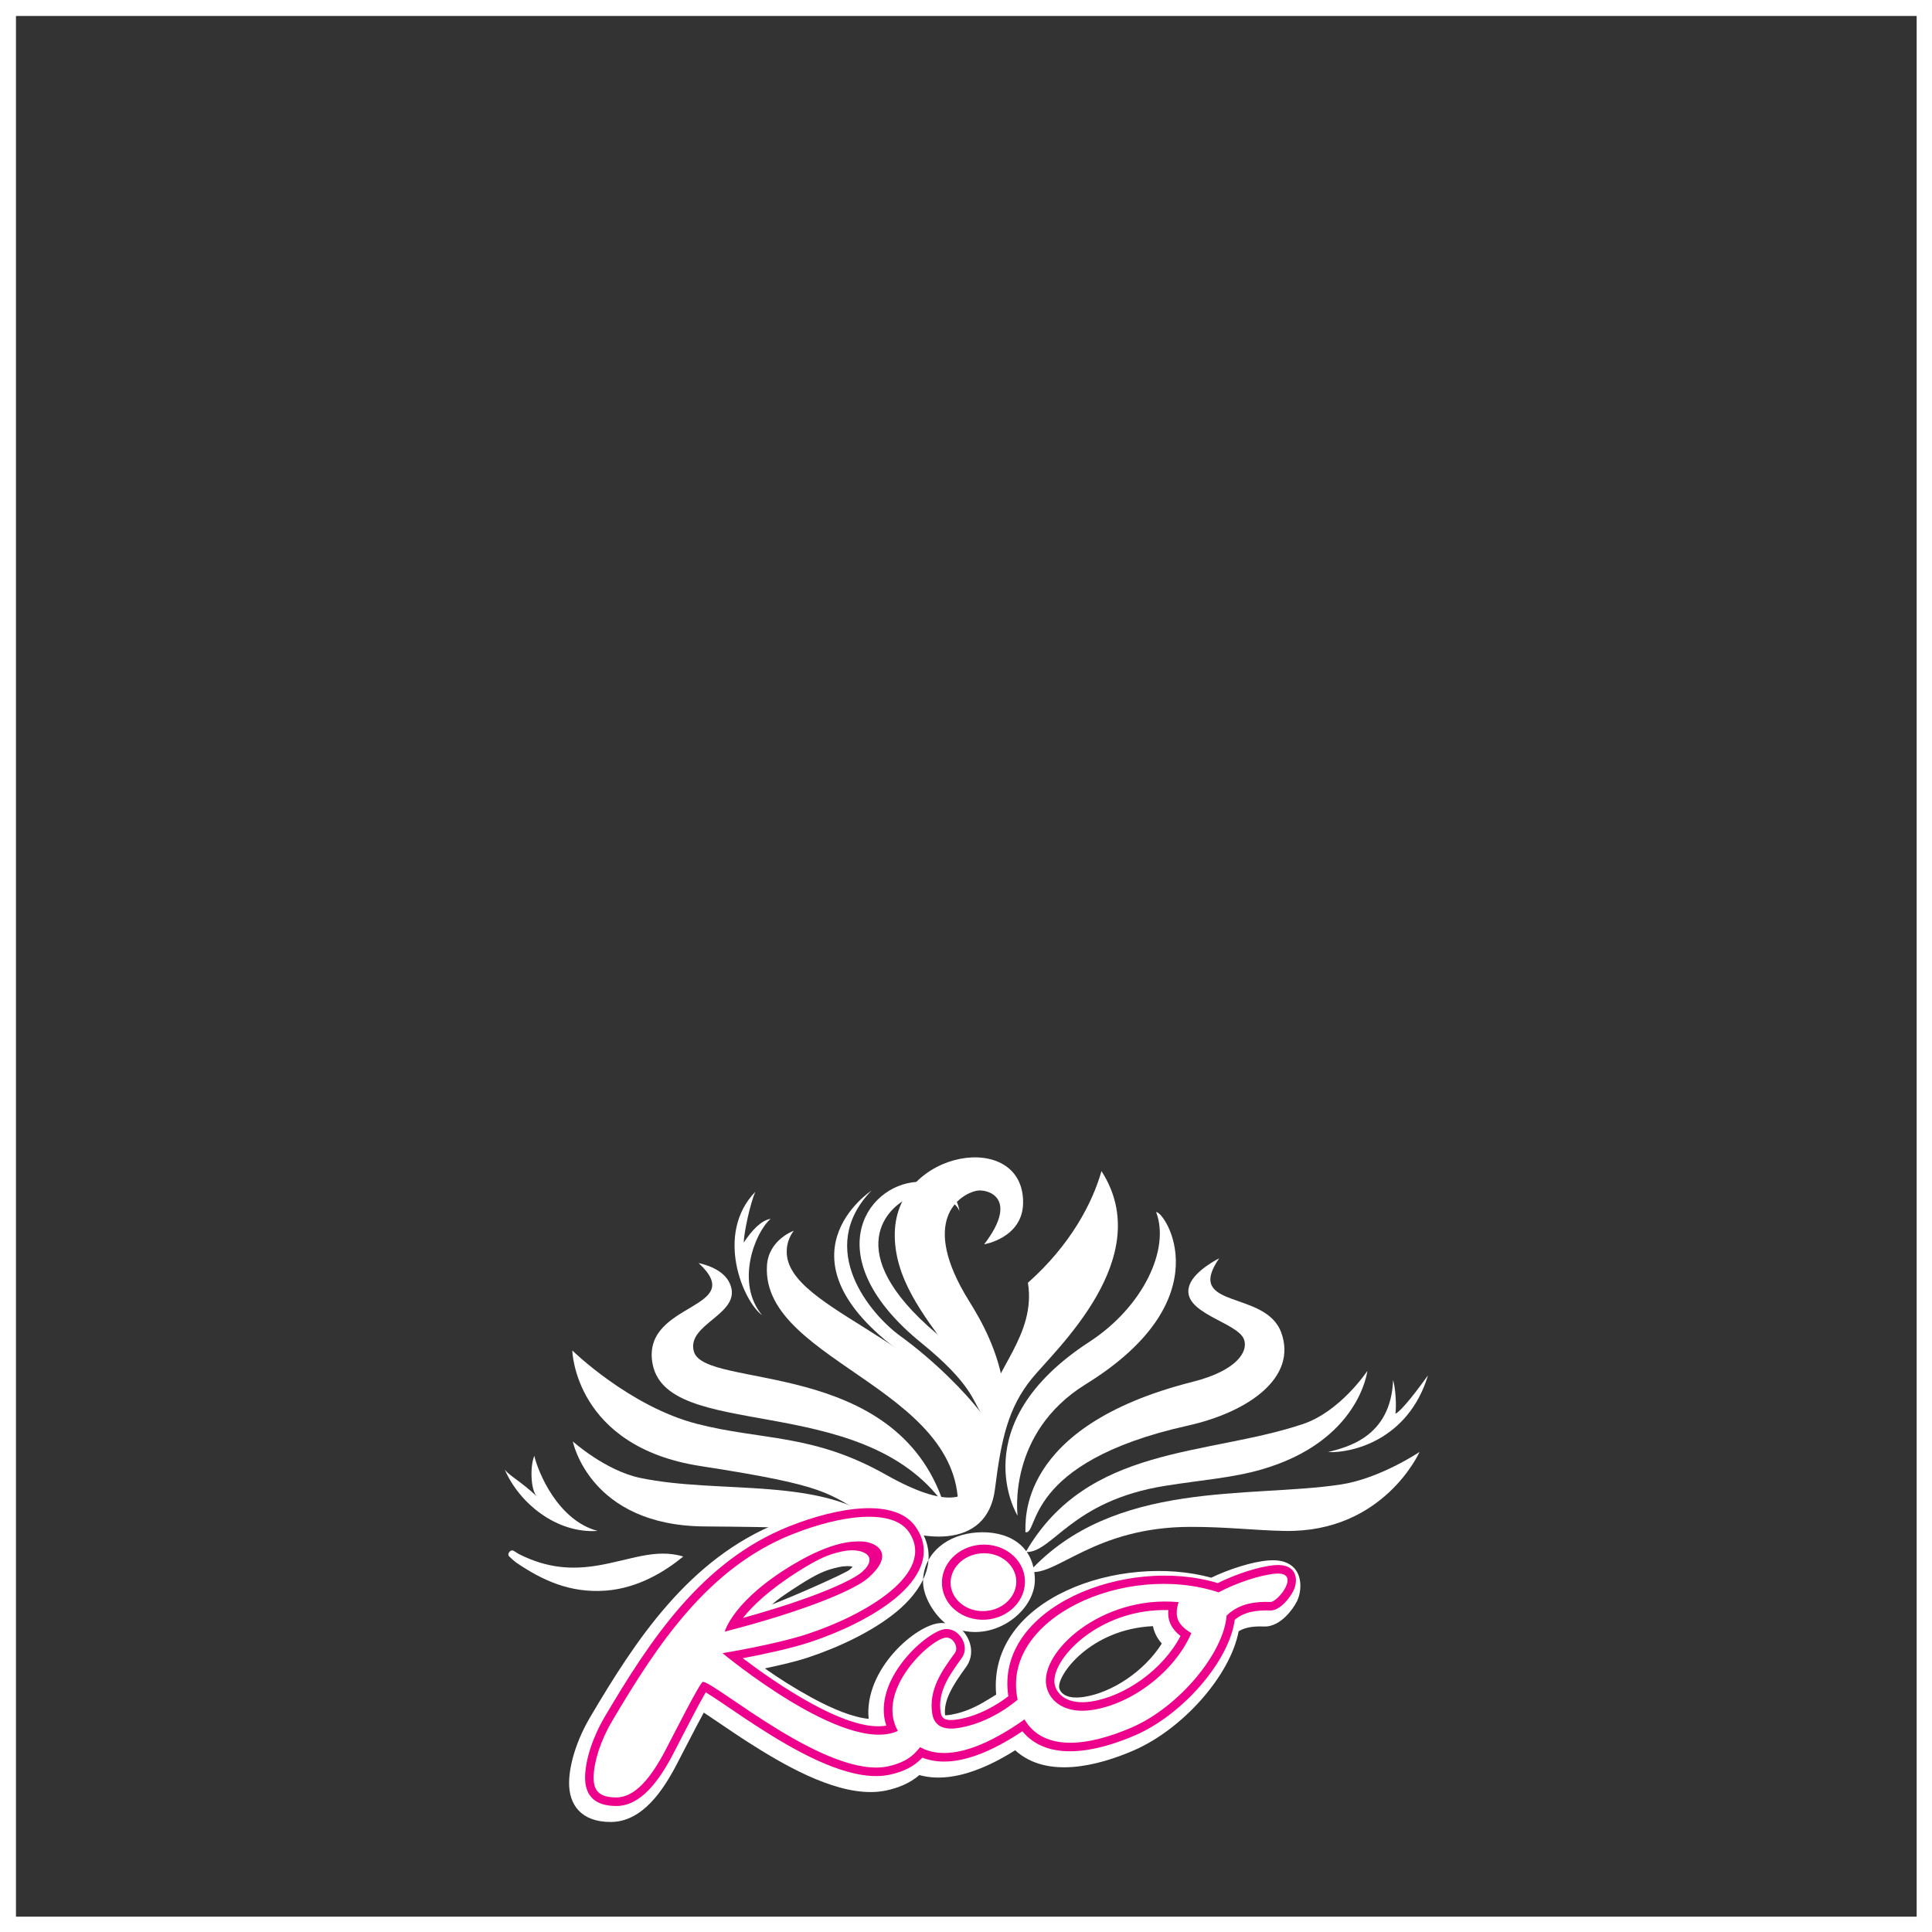
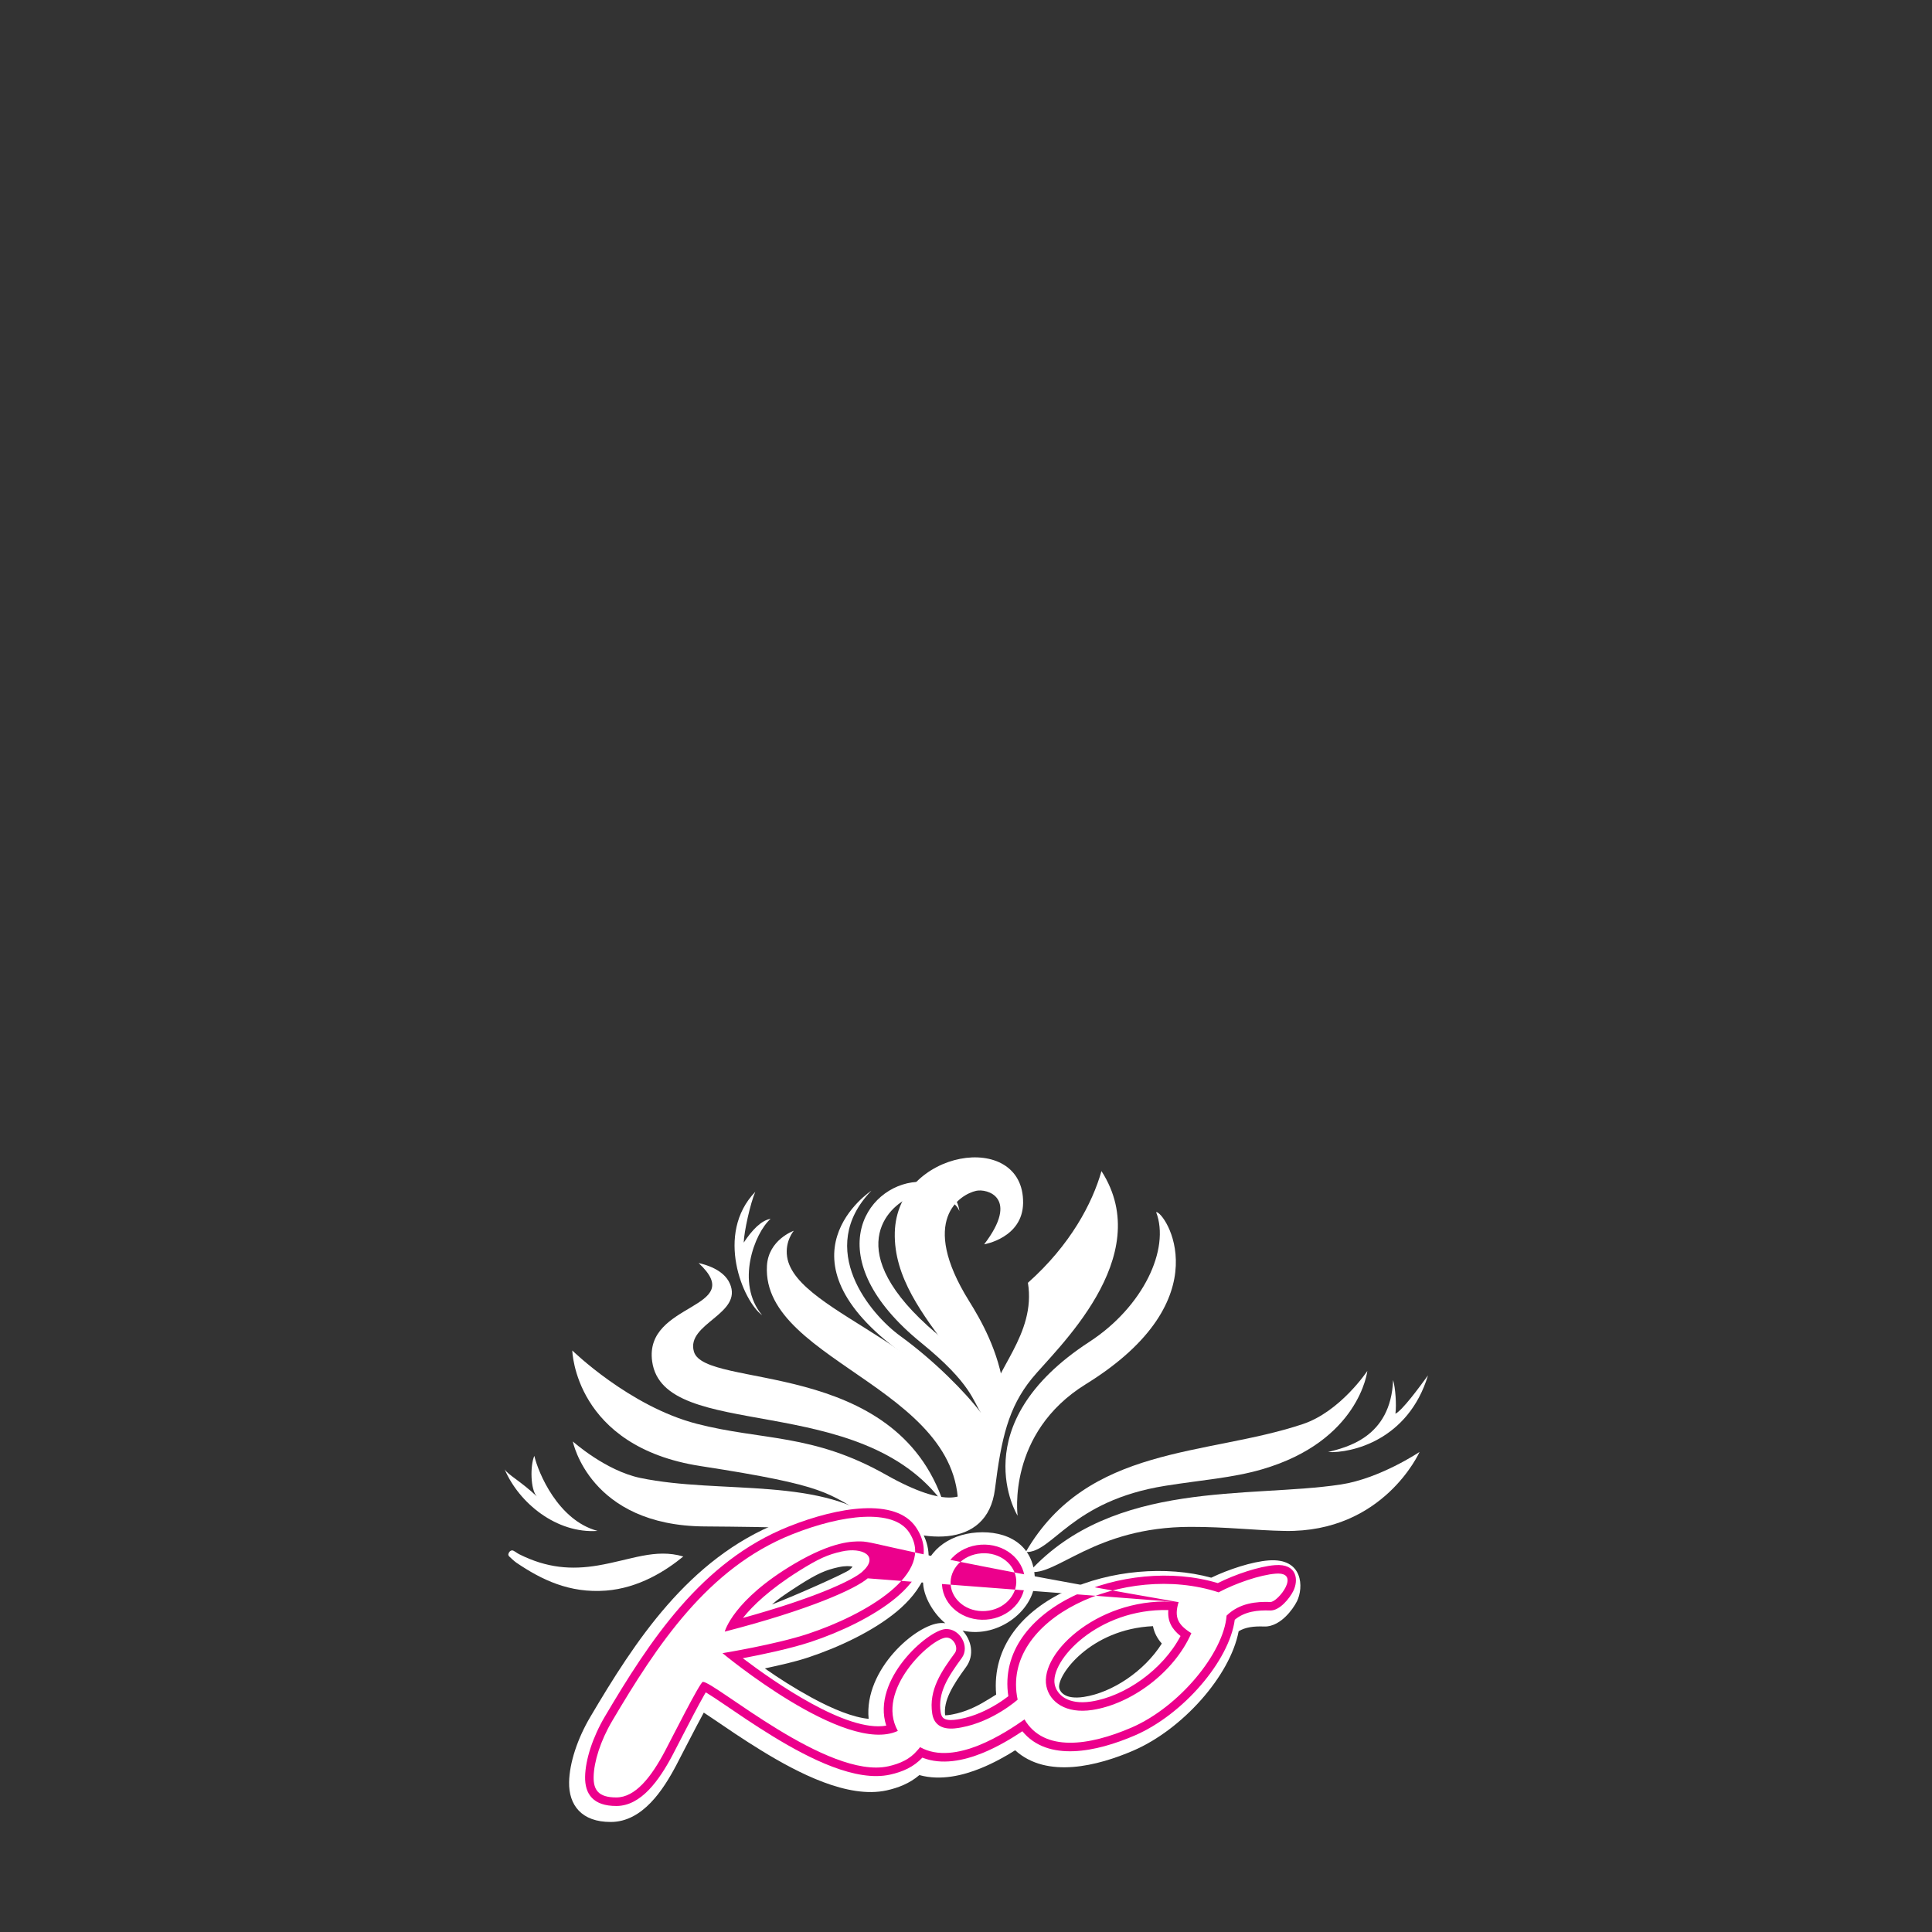
<svg xmlns="http://www.w3.org/2000/svg" version="1.1" width="403.2" height="403.2">
  <rect width="100%" height="100%" fill="#333333" stroke="none" />
  <g id="dp_dp001" transform="matrix(1,0,0,1,505.557,-52.159)">
    <path id="dp_path002" fill="white" fill-rule="evenodd" stroke="none" stroke-width="0" d="M -304.676,392.461 C -302.819,394.427 -302.127,397.576 -303.952,400.069 C -306.785,403.945 -308.696,407.105 -308.312,410.135 C -308.187,410.137 -308.035,410.135 -307.864,410.112 C -307.435,410.076 -307.051,410.005 -306.793,409.952 C -304.109,409.457 -301.647,408.26 -299.792,407.111 C -299.349,406.836 -298.005,406.057 -297.66,405.813 C -299.46,385.623 -271.629,376.243 -252.781,381.415 C -249.097,379.656 -244.3,378.084 -240.817,377.812 C -233.528,377.252 -233.492,383.511 -234.876,386.319 C -235.347,387.264 -236.2,388.508 -237.256,389.533 C -238.219,390.473 -239.819,391.673 -241.752,391.604 C -243.859,391.521 -245.657,391.737 -247.056,392.597 C -248.835,401.927 -258.803,413.087 -269.035,417.499 C -276.388,420.667 -287.061,423.459 -293.696,417.436 C -295.669,418.68 -298.207,420.117 -300.972,421.223 C -304.547,422.665 -309.207,423.849 -313.688,422.611 C -315.728,424.36 -318.123,425.273 -320.487,425.799 C -328.6,427.612 -339.041,422.14 -346.521,417.573 C -350.472,415.16 -354.108,412.656 -356.911,410.753 C -357.547,410.323 -358.137,409.927 -358.68,409.571 C -359.144,410.413 -359.651,411.371 -360.169,412.355 C -361.892,415.619 -363.723,419.227 -364.439,420.581 C -367.141,425.696 -371.452,432.375 -378.067,432.397 C -384.235,432.421 -386.872,428.836 -386.789,424.081 C -386.715,420.061 -385.039,414.997 -382.368,410.48 C -373.083,394.767 -361.925,377.484 -342.939,369.904 C -339.824,368.663 -336.301,367.517 -332.775,366.772 C -330.648,366.329 -324.063,369.66 -326.471,365.945 C -321.167,365.727 -316.428,366.965 -313.791,370.832 C -308.961,377.929 -313.628,384.511 -318.383,388.461 C -323.413,392.649 -330.663,395.997 -336.873,398.057 C -339.696,398.991 -342.707,399.649 -345.936,400.353 C -343.011,402.408 -339.853,404.427 -336.205,406.425 C -331.693,408.888 -327.469,410.577 -324.276,410.873 C -325.285,400.567 -314.371,391.156 -309.296,390.885 C -308.947,390.864 -308.609,390.869 -308.279,390.913 C -310.379,389.265 -313.083,385.417 -312.917,381.863 C -312.652,376.14 -307.787,372.403 -301.683,371.977 C -295.579,371.551 -289.807,374.311 -289.588,381.647 C -289.411,387.861 -296.969,394.2 -304.676,392.461M -264.94,391.532 C -278.052,392.127 -285.037,401.847 -284.499,404.443 C -284.347,405.145 -283.412,406.917 -279.363,406.3 C -273.44,405.393 -266.74,400.943 -263.093,395.163 C -264.016,394.12 -264.667,392.932 -264.94,391.532M -327.629,379.115 C -328.129,378.979 -329.136,378.911 -330.607,379.233 C -333.183,379.805 -334.903,380.503 -338.82,383.004 C -342.201,385.169 -343.281,385.996 -344.445,387.007 C -339.495,385.113 -329.028,380.447 -328.245,379.756 C -327.956,379.499 -327.76,379.287 -327.629,379.115" />
    <path id="dp_path003" fill="white" fill-rule="evenodd" stroke="none" stroke-width="0" d="M -301.84,300.679 C -305.173,301.431 -313.881,306.716 -303.313,323.684 C -298.623,331.223 -287.669,350.384 -305.981,370.899 C -300.911,342.248 -346.707,337.043 -345.499,316.309 C -345.181,310.868 -339.899,309.016 -339.899,309.016 C -339.899,309.016 -341.767,311.187 -341.295,314.419 C -339.497,326.731 -303.628,333.857 -301.513,356.239 C -293.903,340.363 -319.323,328.296 -318.816,309.353 C -318.355,292.017 -291.844,287.791 -292.04,303.223 C -292.131,310.517 -300.167,311.844 -300.167,311.844 C -292.695,302.049 -299.595,300.168 -301.84,300.679" />
    <path id="dp_path004" fill="white" fill-rule="evenodd" stroke="none" stroke-width="0" d="M -369.453,336.288 C -371.2,323.804 -349.303,325.463 -359.757,315.753 C -358.453,316.039 -354.58,317.049 -353.264,319.98 C -350.372,326.399 -362.448,328.329 -360.74,334.239 C -358.459,342.14 -318.651,335.364 -308.588,366.044 C -325.891,342.124 -367.076,353.289 -369.453,336.288" />
    <path id="dp_path005" fill="white" fill-rule="evenodd" stroke="none" stroke-width="0" d="M -293.187,368.469 C -293.189,368.555 -304.848,349.527 -278.196,332.185 C -267,324.896 -261.316,312.828 -264.281,305.116 C -262.521,304.9 -250.205,323.259 -278.951,341.029 C -295.499,351.265 -293.187,368.469 -293.187,368.469" />
    <path id="dp_path006" fill="white" fill-rule="evenodd" stroke="none" stroke-width="0" d="M -225.773,361.972 C -217.571,360.733 -209.303,355.175 -209.303,355.175 C -209.303,355.175 -216.78,372.024 -237.405,371.659 C -243.803,371.545 -249.435,370.799 -257.136,370.811 C -277.184,370.832 -285.168,381.257 -290.724,380.163 C -273.1,360.913 -244.688,364.839 -225.773,361.972" />
-     <path id="dp_path007" fill="white" fill-rule="evenodd" stroke="none" stroke-width="0" d="M -256.668,340.543 C -247.289,338.171 -245.044,334.153 -245.932,331.709 C -247.277,327.983 -259.475,326.187 -257.296,320.296 C -256.179,317.26 -251.123,314.764 -251.123,314.764 C -258.488,325.504 -241.481,321.271 -238.183,330.217 C -234.732,339.561 -244.897,346.84 -257.705,349.689 C -292.249,357.377 -288.676,372.571 -291.559,371.927 C -291.435,370.124 -293.756,349.916 -256.668,340.543" />
    <path id="dp_path008" fill="white" fill-rule="evenodd" stroke="none" stroke-width="0" d="M -344.733,306.525 C -348.097,309.472 -352.087,319.964 -346.508,326.635 C -350.489,323.735 -356.413,309.669 -347.935,300.889 C -348.968,303.267 -350.289,309.263 -350.345,311.488 C -348.636,308.9 -346.699,306.837 -344.733,306.525" />
    <path id="dp_path009" fill="white" fill-rule="evenodd" stroke="none" stroke-width="0" d="M -362.959,376.992 C -368.82,375.264 -373.881,377.699 -380.768,378.863 C -386.313,379.8 -391.419,379.416 -397.211,376.516 C -397.797,376.22 -398.325,375.709 -398.684,375.72 C -399.093,375.733 -399.42,376.168 -399.467,376.511 C -399.489,376.679 -399.415,376.825 -399.337,376.933 C -399.259,377.041 -398.171,378.028 -397.805,378.275 C -392.556,381.835 -386.723,384.691 -379.104,384.113 C -372.245,383.588 -366.589,379.98 -362.959,376.992" />
    <path id="dp_path010" fill="white" fill-rule="evenodd" stroke="none" stroke-width="0" d="M -400.241,358.793 C -397.244,365.853 -389.376,372.253 -380.845,371.653 C -389.108,369.456 -393.244,359.456 -394.045,355.991 C -394.931,357.989 -394.875,363.095 -393.509,364.46 C -396.973,361.209 -399.513,359.984 -400.241,358.793" />
    <path id="dp_path011" fill="white" fill-rule="evenodd" stroke="none" stroke-width="0" d="M -233.688,349.367 C -225.817,346.745 -220.2,338.269 -220.2,338.269 C -220.2,338.269 -221.839,352.903 -242.219,358.812 C -248.364,360.601 -254.741,361.021 -262.347,362.235 C -282.143,365.389 -285.839,376.279 -291.495,376.065 C -278.552,353.689 -253.804,356.081 -233.688,349.367" />
    <path id="dp_path012" fill="white" fill-rule="evenodd" stroke="none" stroke-width="0" d="M -371.941,360.596 C -379.228,359.072 -386.009,352.983 -386.009,352.983 C -386.009,352.983 -382.537,370.539 -358.541,370.719 C -328.18,370.951 -321.435,371.512 -313.979,378.72 C -314.847,374.757 -318.064,372.833 -320.928,370.584 C -333.493,360.109 -355.149,364.107 -371.941,360.596" />
    <path id="dp_path013" fill="white" fill-rule="evenodd" stroke="none" stroke-width="0" d="M -386.123,333.999 C -386.123,333.999 -385.675,354.063 -359.34,358.124 C -332.321,362.296 -333.211,363.716 -324.345,368.591 C -313.752,374.417 -299.512,375.712 -297.915,362.943 C -296.599,352.371 -295.113,345.911 -290.245,339.899 C -285.38,333.885 -264.044,314.659 -275.685,296.56 C -277.571,303.233 -282.145,311.963 -291.036,319.872 C -289.259,330.743 -298.445,338.392 -298.953,345.225 C -298.953,345.225 -300.241,338.831 -310.116,330.465 C -330.593,313.129 -319.836,303.777 -315.872,302.163 C -311.936,300.56 -306.412,301.989 -305.337,304.917 C -305.337,304.917 -305.824,298.276 -314.233,298.816 C -325.053,299.512 -334.955,314.805 -313.301,332.396 C -302.705,341.001 -302.468,344.705 -300.792,347.064 C -303.971,342.825 -310.569,336.128 -317.649,330.996 C -323.851,326.504 -335.477,312.835 -323.701,300.651 C -323.701,300.651 -344.891,314.529 -317.255,334.591 C -308.331,341.068 -299.595,351.719 -302.105,360.839 C -303.267,365.071 -307.849,367.161 -320.711,359.904 C -335.956,351.299 -346.48,352.816 -360.12,349.305 C -374.175,345.681 -386.123,333.999 -386.123,333.999" />
    <path id="dp_path014" fill="#ec008c" fill-rule="evenodd" stroke="none" stroke-width="0" d="M -300.869,374.531 C -296.089,374.2 -291.973,377.425 -291.667,381.744 C -291.371,386.071 -294.995,389.837 -299.772,390.172 C -304.547,390.507 -308.663,387.276 -308.964,382.957 C -309.271,378.633 -305.639,374.865 -300.869,374.531 Z M -358.595,405.905 C -359.241,407.033 -360.059,408.559 -360.908,410.168 C -362.631,413.439 -364.46,417.04 -365.176,418.395 C -367.996,423.719 -371.759,429.041 -376.9,429.06 C -381.791,429.076 -383.513,426.547 -383.449,422.951 C -383.383,419.407 -381.871,414.707 -379.328,410.403 C -370.015,394.648 -359.18,378.015 -340.963,370.741 C -330.635,366.619 -318.62,364.684 -314.409,370.88 C -310.623,376.431 -313.961,381.777 -318.592,385.625 C -323.336,389.561 -330.295,392.812 -336.379,394.828 C -340.664,396.24 -346.644,397.491 -350.539,398.223 C -343.981,403.191 -328.835,413.767 -320.603,412.293 C -323.727,402.681 -311.927,392.397 -308.256,392.139 C -305.315,391.933 -303.051,395.729 -304.843,398.181 C -307.664,402.04 -309.887,405.377 -309.243,409.499 C -309.064,410.627 -308.552,410.912 -307.891,411.052 C -307.479,411.139 -307.001,411.144 -306.509,411.096 C -305.989,411.052 -305.533,410.967 -305.221,410.912 C -302.185,410.339 -299.471,409.007 -297.48,407.779 C -296.465,407.157 -295.659,406.568 -295.123,406.153 C -297.953,387.612 -270.568,376.756 -251.405,382.545 C -247.776,380.719 -242.821,379.06 -239.479,378.797 C -234.791,378.435 -234.541,381.953 -235.648,384.185 C -236.377,385.656 -238.476,388.337 -240.499,388.263 C -243.053,388.165 -245.768,388.439 -247.869,390.195 C -249.005,398.759 -258.64,409.988 -268.721,414.336 C -276.769,417.805 -286.871,419.937 -292.195,413.465 C -294.232,414.825 -297.259,416.7 -300.601,418.044 C -304.383,419.561 -308.983,420.587 -313.075,418.972 C -314.893,420.949 -317.247,421.947 -319.781,422.511 C -326.905,424.104 -336.575,419.216 -344.219,414.549 C -348.139,412.156 -351.741,409.679 -354.523,407.791 C -355.873,406.872 -357.027,406.101 -357.92,405.557 C -357.92,405.557 -358.268,405.347 -358.268,405.347 C -358.268,405.347 -358.595,405.905 -358.595,405.905 Z M -277.856,407.263 C -270.759,406.176 -262.877,400.62 -259.184,393.589 C -261.012,392.139 -261.924,390.485 -261.733,388.173 C -276.453,387.8 -286.475,398.753 -285.441,403.713 C -284.993,405.836 -282.719,407.997 -277.856,407.263 Z M -325.639,380.207 C -321.907,376.9 -325.579,374.984 -329.901,375.949 C -332.816,376.593 -334.745,377.464 -338.792,379.993 C -344.991,383.877 -348.476,387.295 -350.389,389.669 C -350.389,389.669 -350.505,389.816 -350.505,389.816 C -335.541,385.685 -327.632,381.965 -325.639,380.207 Z " />
-     <path id="dp_path015" fill="white" fill-rule="evenodd" stroke="none" stroke-width="0" d="M -293.472,381.873 C -293.251,385.044 -295.955,388.093 -299.893,388.373 C -303.839,388.647 -306.94,385.999 -307.164,382.831 C -307.385,379.656 -304.679,376.611 -300.74,376.333 C -296.795,376.057 -293.696,378.703 -293.472,381.873M -269.424,412.7 C -278.261,416.509 -287.688,417.884 -291.747,410.997 C -295.399,413.552 -306.213,420.888 -313.544,416.78 C -313.66,416.971 -314.139,417.488 -314.139,417.488 C -315.653,419.28 -317.708,420.225 -320.168,420.775 C -332.772,423.579 -356.327,403.191 -358.868,403.152 C -359.44,403.143 -365.32,414.853 -366.755,417.557 C -369.665,423.067 -372.975,427.26 -376.908,427.277 C -380.755,427.293 -381.713,425.627 -381.667,422.979 C -381.611,419.84 -380.237,415.443 -377.796,411.315 C -368.457,395.521 -357.892,379.416 -340.301,372.392 C -329.595,368.123 -319.176,367.048 -315.88,371.88 C -310.017,380.492 -324.992,389.183 -336.937,393.133 C -343.711,395.372 -354.773,397.167 -354.773,397.167 C -354.773,397.167 -329.152,418.497 -318.183,413.393 C -322.944,404.88 -311.316,394.143 -308.132,393.921 C -306.625,393.811 -305.428,395.961 -306.28,397.131 C -309.039,400.901 -311.779,404.821 -311.004,409.779 C -310.388,413.717 -306.304,412.924 -304.895,412.661 C -298.243,411.42 -293.179,406.867 -293.179,406.867 C -296.803,389.907 -270.768,378.067 -251.236,384.472 C -247.707,382.576 -242.572,380.825 -239.336,380.575 C -233.871,380.152 -238.865,386.543 -240.428,386.485 C -243.288,386.377 -246.863,386.673 -249.572,389.332 C -250.169,397.111 -259.449,408.396 -269.424,412.7M -259.588,386.517 C -275.652,385.011 -288.667,396.953 -287.18,404.072 C -286.483,407.397 -283.088,409.859 -277.593,409.02 C -269.455,407.779 -260.533,401.203 -256.928,393 C -259.727,391.243 -260.561,389.689 -259.588,386.517M -324.472,381.551 C -318.432,376.32 -322.78,373.845 -325.971,373.845 C -327.505,373.845 -331.655,373.721 -339.737,378.487 C -352.623,386.092 -354.304,392.672 -354.304,392.672 C -336.631,388.116 -327.032,383.767 -324.472,381.551" />
+     <path id="dp_path015" fill="white" fill-rule="evenodd" stroke="none" stroke-width="0" d="M -293.472,381.873 C -293.251,385.044 -295.955,388.093 -299.893,388.373 C -303.839,388.647 -306.94,385.999 -307.164,382.831 C -307.385,379.656 -304.679,376.611 -300.74,376.333 C -296.795,376.057 -293.696,378.703 -293.472,381.873M -269.424,412.7 C -278.261,416.509 -287.688,417.884 -291.747,410.997 C -295.399,413.552 -306.213,420.888 -313.544,416.78 C -313.66,416.971 -314.139,417.488 -314.139,417.488 C -315.653,419.28 -317.708,420.225 -320.168,420.775 C -332.772,423.579 -356.327,403.191 -358.868,403.152 C -359.44,403.143 -365.32,414.853 -366.755,417.557 C -369.665,423.067 -372.975,427.26 -376.908,427.277 C -380.755,427.293 -381.713,425.627 -381.667,422.979 C -381.611,419.84 -380.237,415.443 -377.796,411.315 C -368.457,395.521 -357.892,379.416 -340.301,372.392 C -329.595,368.123 -319.176,367.048 -315.88,371.88 C -310.017,380.492 -324.992,389.183 -336.937,393.133 C -343.711,395.372 -354.773,397.167 -354.773,397.167 C -354.773,397.167 -329.152,418.497 -318.183,413.393 C -322.944,404.88 -311.316,394.143 -308.132,393.921 C -306.625,393.811 -305.428,395.961 -306.28,397.131 C -309.039,400.901 -311.779,404.821 -311.004,409.779 C -310.388,413.717 -306.304,412.924 -304.895,412.661 C -298.243,411.42 -293.179,406.867 -293.179,406.867 C -296.803,389.907 -270.768,378.067 -251.236,384.472 C -247.707,382.576 -242.572,380.825 -239.336,380.575 C -233.871,380.152 -238.865,386.543 -240.428,386.485 C -243.288,386.377 -246.863,386.673 -249.572,389.332 C -250.169,397.111 -259.449,408.396 -269.424,412.7M -259.588,386.517 C -275.652,385.011 -288.667,396.953 -287.18,404.072 C -286.483,407.397 -283.088,409.859 -277.593,409.02 C -269.455,407.779 -260.533,401.203 -256.928,393 C -259.727,391.243 -260.561,389.689 -259.588,386.517C -318.432,376.32 -322.78,373.845 -325.971,373.845 C -327.505,373.845 -331.655,373.721 -339.737,378.487 C -352.623,386.092 -354.304,392.672 -354.304,392.672 C -336.631,388.116 -327.032,383.767 -324.472,381.551" />
    <path id="dp_path016" fill="white" fill-rule="evenodd" stroke="none" stroke-width="0" d="M -214.82,340.164 C -214.336,341.861 -214.093,345.256 -214.336,347.199 C -212.88,346.472 -209.485,341.861 -207.541,339.193 C -211.669,352.78 -223.553,355.445 -228.405,355.203 C -224.764,354.229 -215.304,352.291 -214.82,340.164" />
-     <path id="dp_path017" fill="none" fill-rule="evenodd" stroke="white" stroke-width="3.333" d="M -503.891,53.825 L -103.892,53.825 L -103.892,453.824 L -503.891,453.824 Z " />
  </g>
</svg>